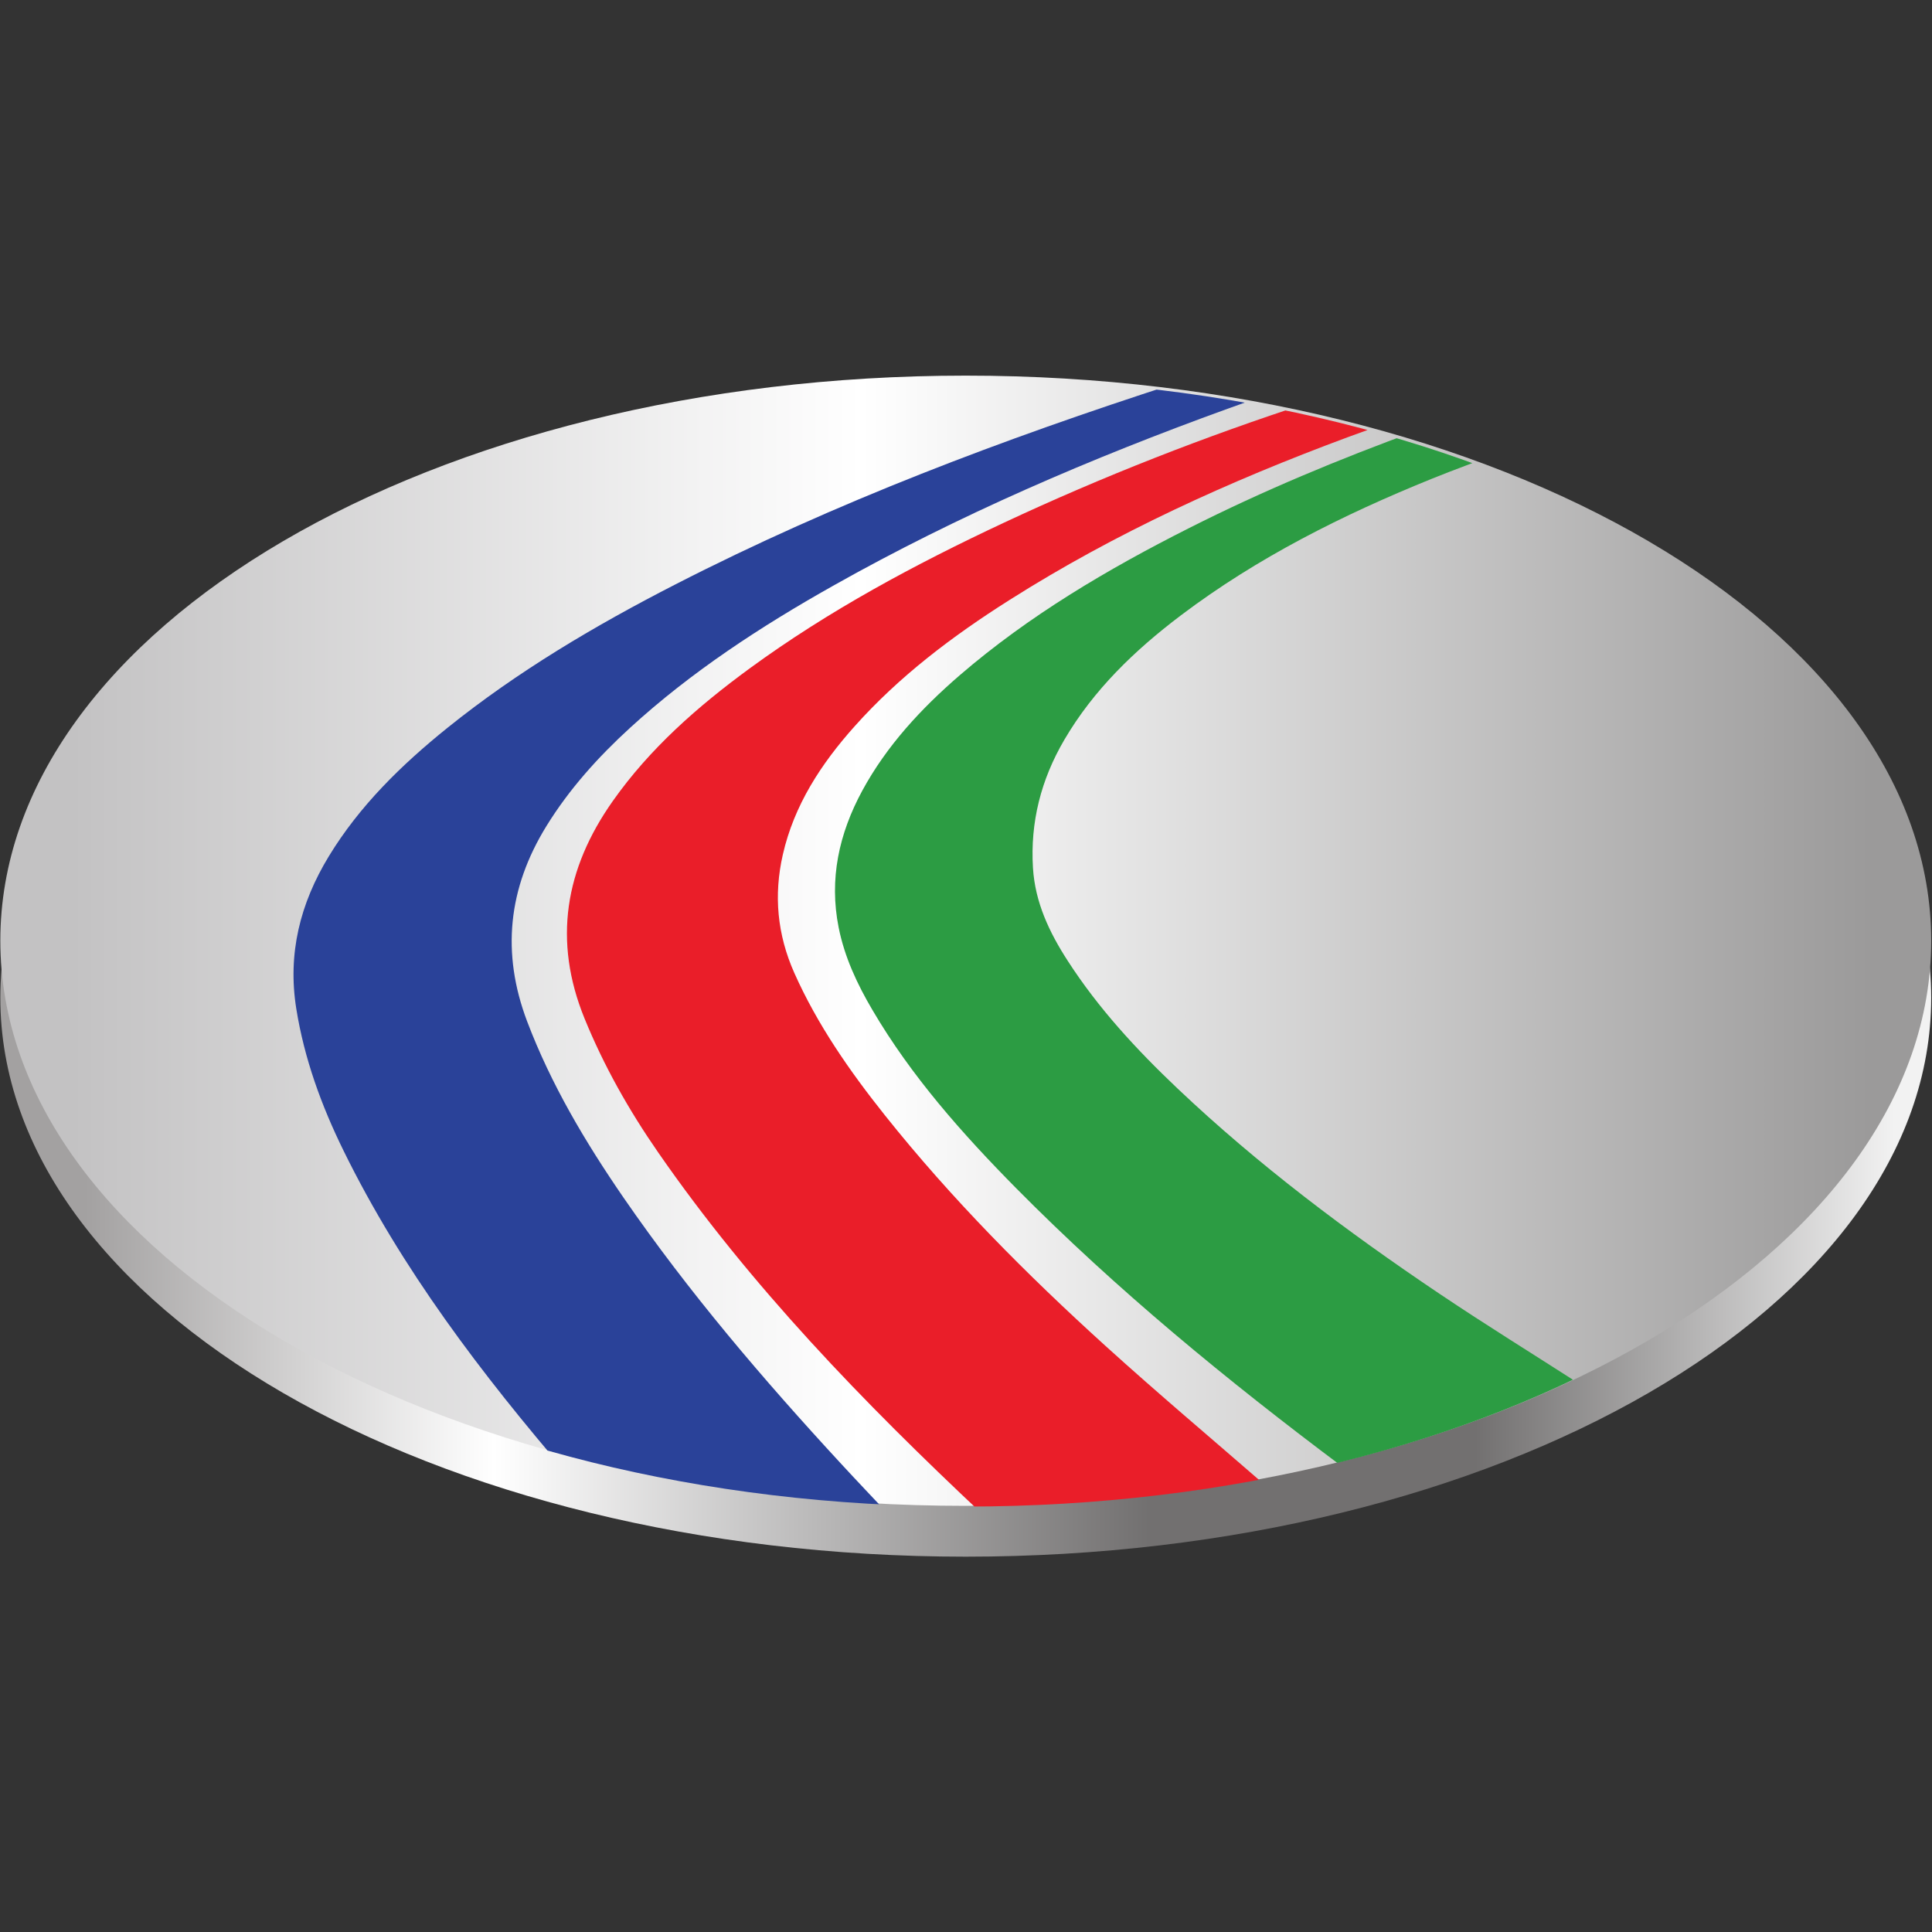
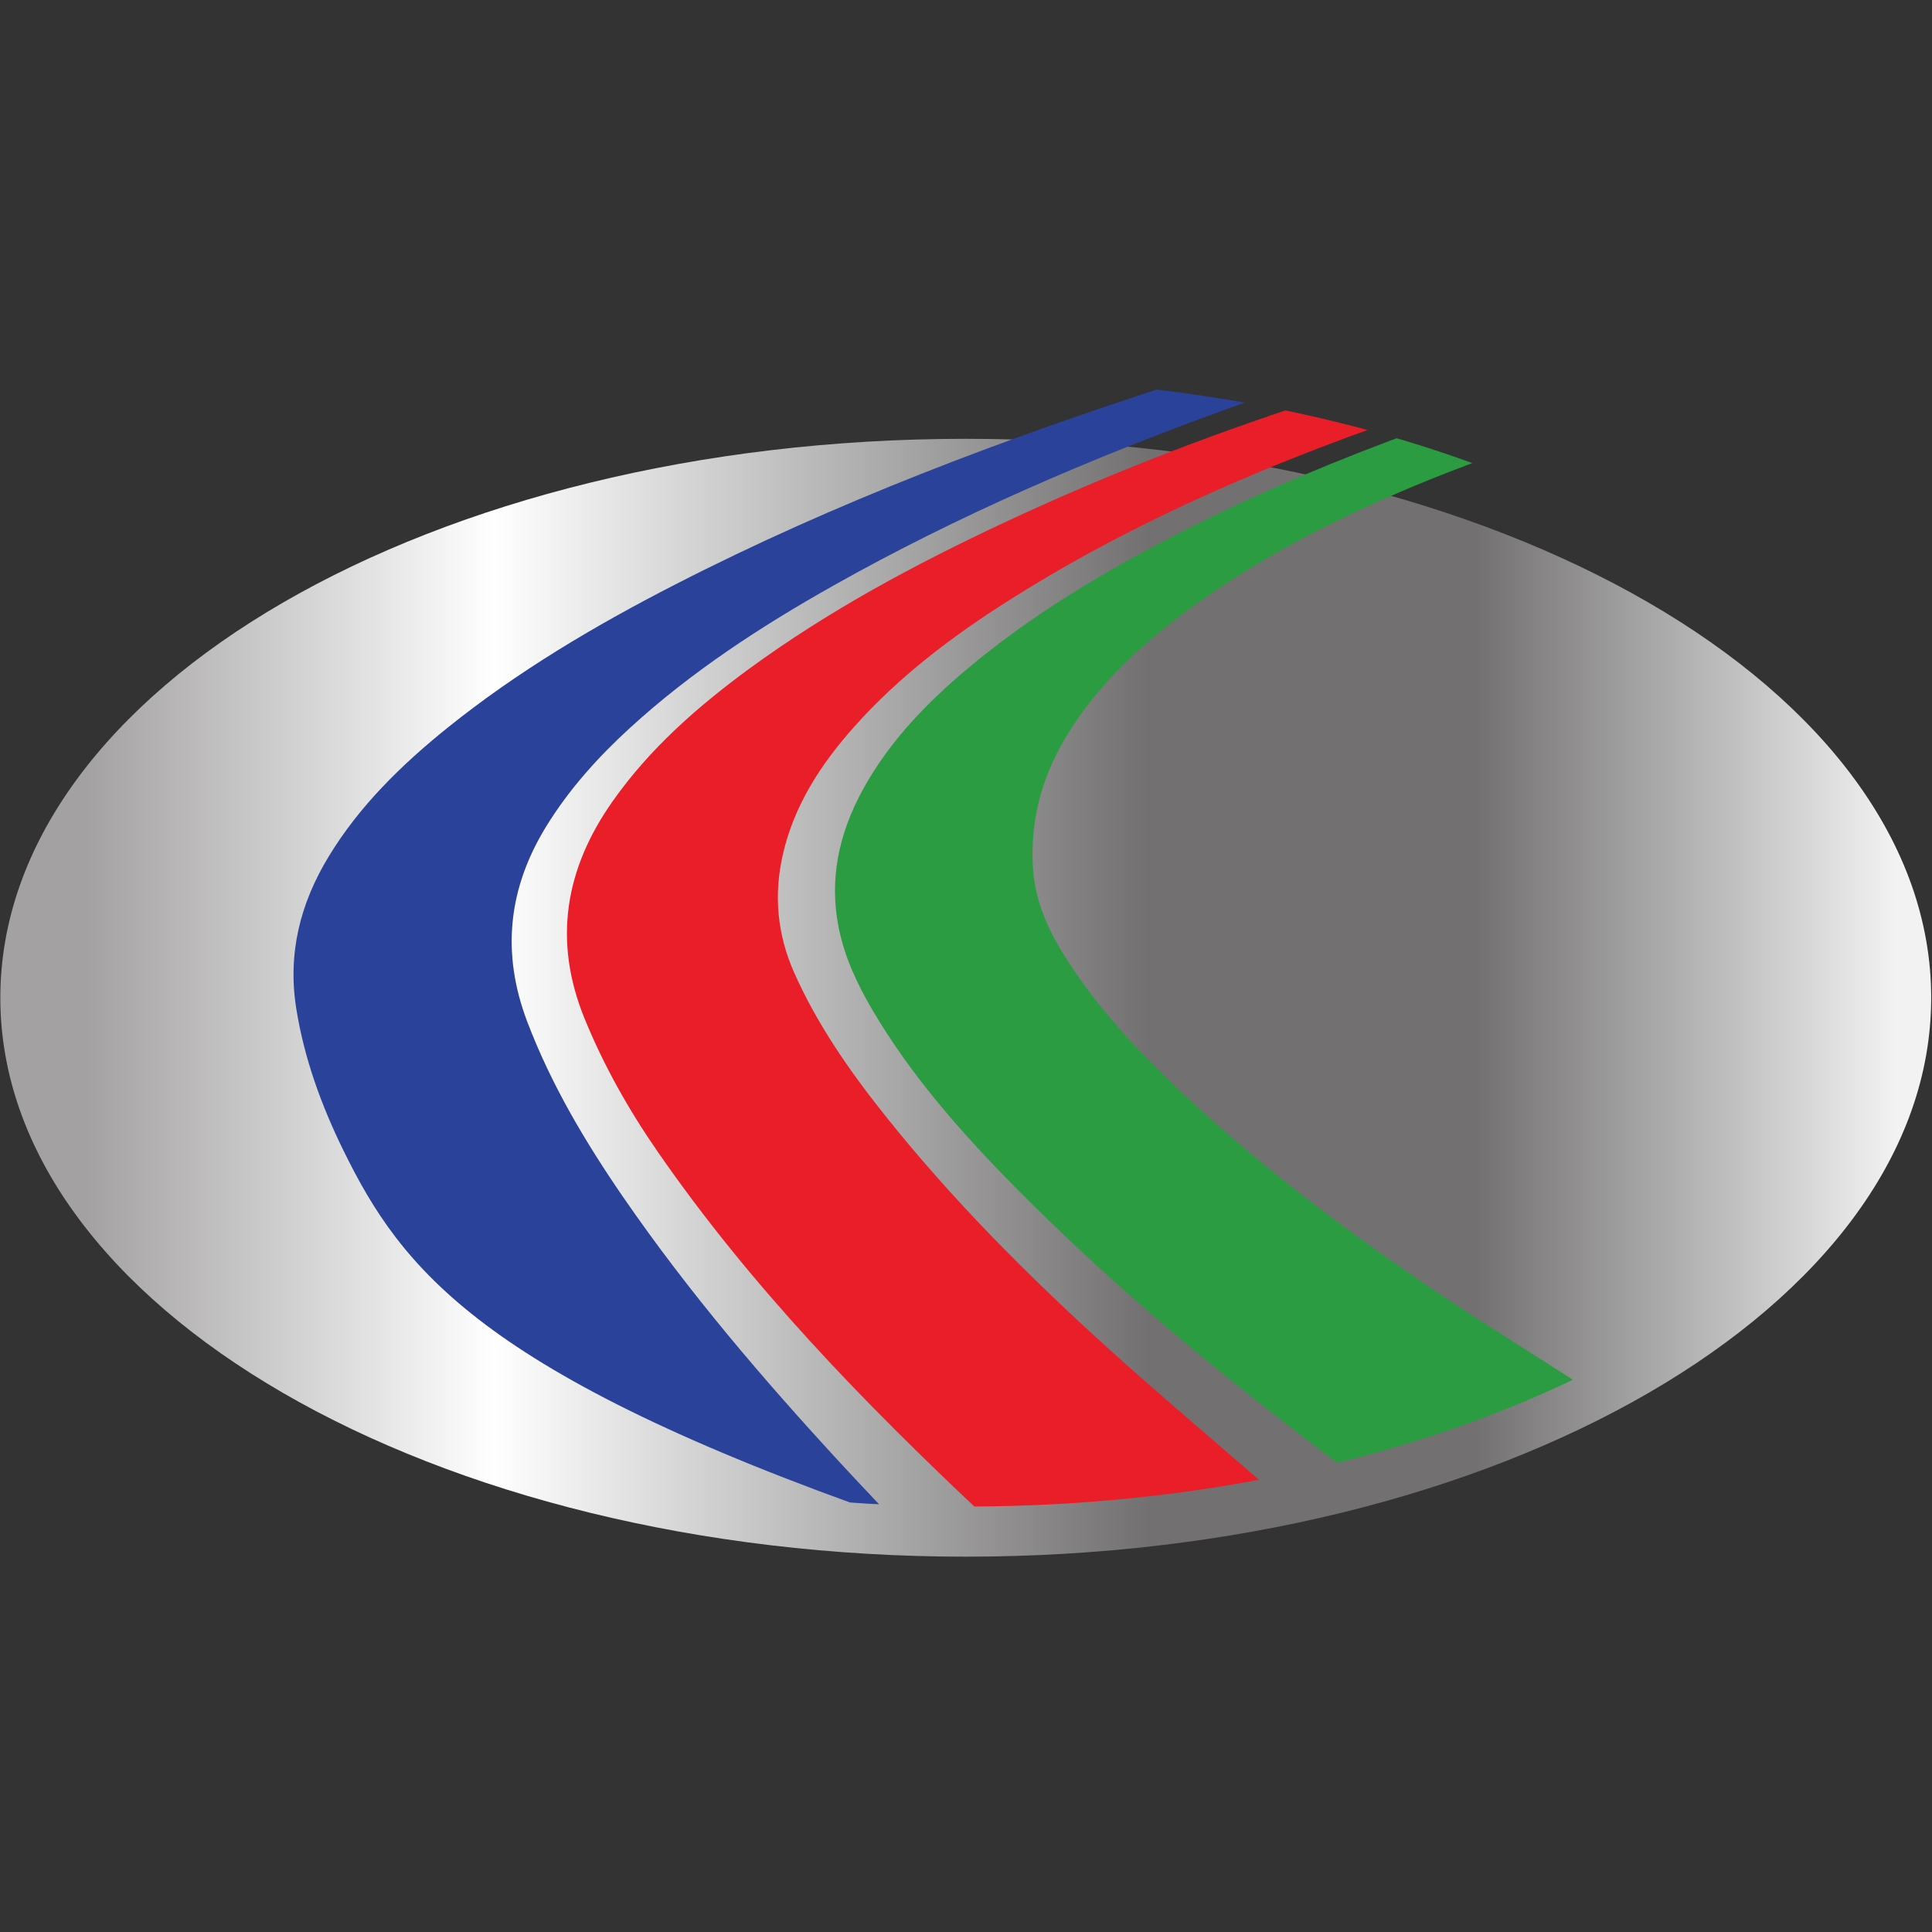
<svg xmlns="http://www.w3.org/2000/svg" xmlns:xlink="http://www.w3.org/1999/xlink" width="397" height="397">
  <rect width="100%" height="100%" fill="#333333" stroke="none" />
  <defs>
    <linearGradient x1="0" y1="0" x2="1" y2="0" gradientUnits="userSpaceOnUse" gradientTransform="matrix(284.983 0 0 -284.983 5.067 86.162)" spreadMethod="pad" id="b">
      <stop offset="0" stop-color="#a3a1a1" />
      <stop offset=".035" stop-color="#a3a1a1" />
      <stop offset=".253" stop-color="#fff" />
      <stop offset=".602" stop-color="#727070" />
      <stop offset=".677" stop-color="#727070" />
      <stop offset=".776" stop-color="#727070" />
      <stop offset="1" stop-color="#f2f2f2" />
    </linearGradient>
    <linearGradient x1="0" y1="0" x2="1" y2="0" gradientUnits="userSpaceOnUse" gradientTransform="scale(1913.52 -1913.52) rotate(90 .89 -.11)" spreadMethod="pad" id="a">
      <stop offset="0" stop-color="#c3c2c3" />
      <stop offset=".037" stop-color="#c3c2c3" />
      <stop offset=".446" stop-color="#fff" />
      <stop offset=".968" stop-color="#9b9a9a" />
      <stop offset="1" stop-color="#9b9a9a" />
    </linearGradient>
    <linearGradient xlink:href="#a" id="c" x1="0" y1="94.687" x2="297.65" y2="94.687" gradientUnits="userSpaceOnUse" gradientTransform="matrix(1 0 0 .997 0 .544)" />
    <clipPath clipPathUnits="userSpaceOnUse" id="d">
      <path d="M2976.5 948.895c0-481.305-664.93-871.485-1485.1-871.485C671.207 77.41 6.312 467.59 6.312 948.895c0 481.275 664.895 871.455 1485.088 871.455 820.17 0 1485.1-390.18 1485.1-871.455z" />
    </clipPath>
  </defs>
  <path d="M297.65 86.162C297.65 38.57 231.021 0 148.821 0 66.637 0 0 38.57 0 86.162c0 47.58 66.637 86.161 148.821 86.161 82.2 0 148.829-38.581 148.829-86.161" fill="url(#b)" transform="matrix(1.333 0 0 -1.333 .067 319.875)" />
-   <path d="M297.65 94.948c0-48.118-66.629-87.114-148.829-87.114C66.637 7.834 0 46.83 0 94.948c0 48.106 66.637 87.114 148.821 87.114 82.2 0 148.829-39.008 148.829-87.114" fill="url(#c)" transform="matrix(1.333 0 0 -1.333 .067 319.875)" />
  <g transform="matrix(.133 0 0 -.133 .067 319.875)" clip-path="url(#d)">
    <path d="M2976.5 948.895c0-481.305-664.93-871.485-1485.1-871.485C671.207 77.41 6.312 467.59 6.312 948.895c0 481.275 664.895 871.455 1485.088 871.455 820.17 0 1485.1-390.18 1485.1-871.455z" fill="none" />
    <path d="M1960.32 104.891c-41.25-6.672-79.29-14.493-117.59-18.559-85.12-8.992-170.49-16.402-255.72-23.922-19.15-1.719-38.3-1.691-57.52-1.691-4.11 0-9.18 2.273-12.15 5.062-183.66 172.36-358.18 352.571-500.93 558.731-45.203 65.187-83.906 133.718-113.812 207.019-48.868 120.012-30.379 230.959 43.664 335.919 57.188 81.19 131.198 146.17 211.648 205.05 121.99 89.19 255.13 160.55 392.45 224.89 153.21 71.73 310.93 133.4 472.51 185.9 9.43 3.05 21.05 3.75 30.81 1.66 34.78-7.56 69.16-16.84 103.76-28.03-25.43-9.21-51-18.2-76.31-27.55-182.49-67.73-358.63-147.71-522.18-251.43-87.91-55.62-170.31-117.92-239.14-195.1-52.02-58.19-93.48-121.96-110.83-198.12-14.31-62.7-8.66-123.419 17.68-182.708 35.7-80.164 85.63-151.813 140.41-220.532 102.5-128.589 218.55-245.371 340.94-356.308 79.98-72.5 162.78-142.211 244.34-213.121 1.91-1.653 3.59-3.27 7.97-7.16" fill="#ea1e29" fill-rule="evenodd" />
-     <path d="M1376.49 60.98c-32.06 1.461-60.53 1.758-88.78 4.18-58.11 4.84-116.48 8.512-174.16 16.77-76.05 10.851-151.659 25.601-227.382 38.922-3.27.589-6.832 3.23-9.141 5.796C743.52 282.172 620.098 444.219 530.105 627.59c-34.23 69.781-60.535 142.09-72.828 218.918-13.644 84.926 5.801 162.592 50.266 235.602 47.328 77.85 112.082 141.14 183.328 198.52 108.414 87.21 228.094 157.98 352.539 221.75 246.72 126.46 505.96 224.23 770.74 309.83 38.12 12.33 72.53 4.83 108.67-1.14 16.29-2.76 32.47-6.02 52.21-9.72-28.55-9.99-54.01-18.72-79.21-27.92-210.38-76.25-415.06-164-609.21-273.4-112.08-63.1-219.17-133.03-313.645-219.43-49.598-45.39-94.067-94.8-129.215-151.78-59.289-96.16-69.816-196.101-29.867-301.691 36.879-97.328 89.746-186.297 148.847-272.219 100.49-145.871 215.65-280.738 336.36-411.461 24.54-26.64 49.63-52.898 77.4-82.469" fill="#2a4299" fill-rule="evenodd" />
+     <path d="M1376.49 60.98C743.52 282.172 620.098 444.219 530.105 627.59c-34.23 69.781-60.535 142.09-72.828 218.918-13.644 84.926 5.801 162.592 50.266 235.602 47.328 77.85 112.082 141.14 183.328 198.52 108.414 87.21 228.094 157.98 352.539 221.75 246.72 126.46 505.96 224.23 770.74 309.83 38.12 12.33 72.53 4.83 108.67-1.14 16.29-2.76 32.47-6.02 52.21-9.72-28.55-9.99-54.01-18.72-79.21-27.92-210.38-76.25-415.06-164-609.21-273.4-112.08-63.1-219.17-133.03-313.645-219.43-49.598-45.39-94.067-94.8-129.215-151.78-59.289-96.16-69.816-196.101-29.867-301.691 36.879-97.328 89.746-186.297 148.847-272.219 100.49-145.871 215.65-280.738 336.36-411.461 24.54-26.64 49.63-52.898 77.4-82.469" fill="#2a4299" fill-rule="evenodd" />
    <path d="M2451.27 259.02c-37.2-15.34-71.76-30.27-106.76-43.918-82.14-31.922-166.42-57.704-252.01-79.352-7.7-1.949-13.39-.988-19.78 3.781-177.46 132.949-348.24 272.989-503.46 429.938-83.55 84.64-161.98 173.133-221.93 275.308-23.59 40.028-43.07 81.782-52.13 127.418-14.87 74.625.44 144.695 36.5 211.255 37.6 69.26 90.73 126.72 150.68 178.44 106.84 92.02 227.87 163.52 354.29 227.32 113.99 57.6 231.95 106.59 352.28 150.5 10.2 3.71 19.23 4.18 29.46.62 32.66-11.48 65.53-22.3 100.53-34.01-37.31-14.16-72.31-26.78-106.76-40.72-137.99-55.81-269.99-121.95-388.12-211.17-71.55-54.09-135.17-115.36-180.22-192.44-35.99-61.48-52.75-127.26-48.39-197.89 3.27-53.13 25.24-99.643 53.94-143.854 47.02-72.898 105.84-136.598 169.09-196.605 124.59-118.11 261.91-221.192 404.96-317.391 71.94-48.359 145.83-93.961 218.77-140.879 2.12-1.289 4.18-2.832 9.06-6.351" fill="#2c9c43" fill-rule="evenodd" />
  </g>
</svg>